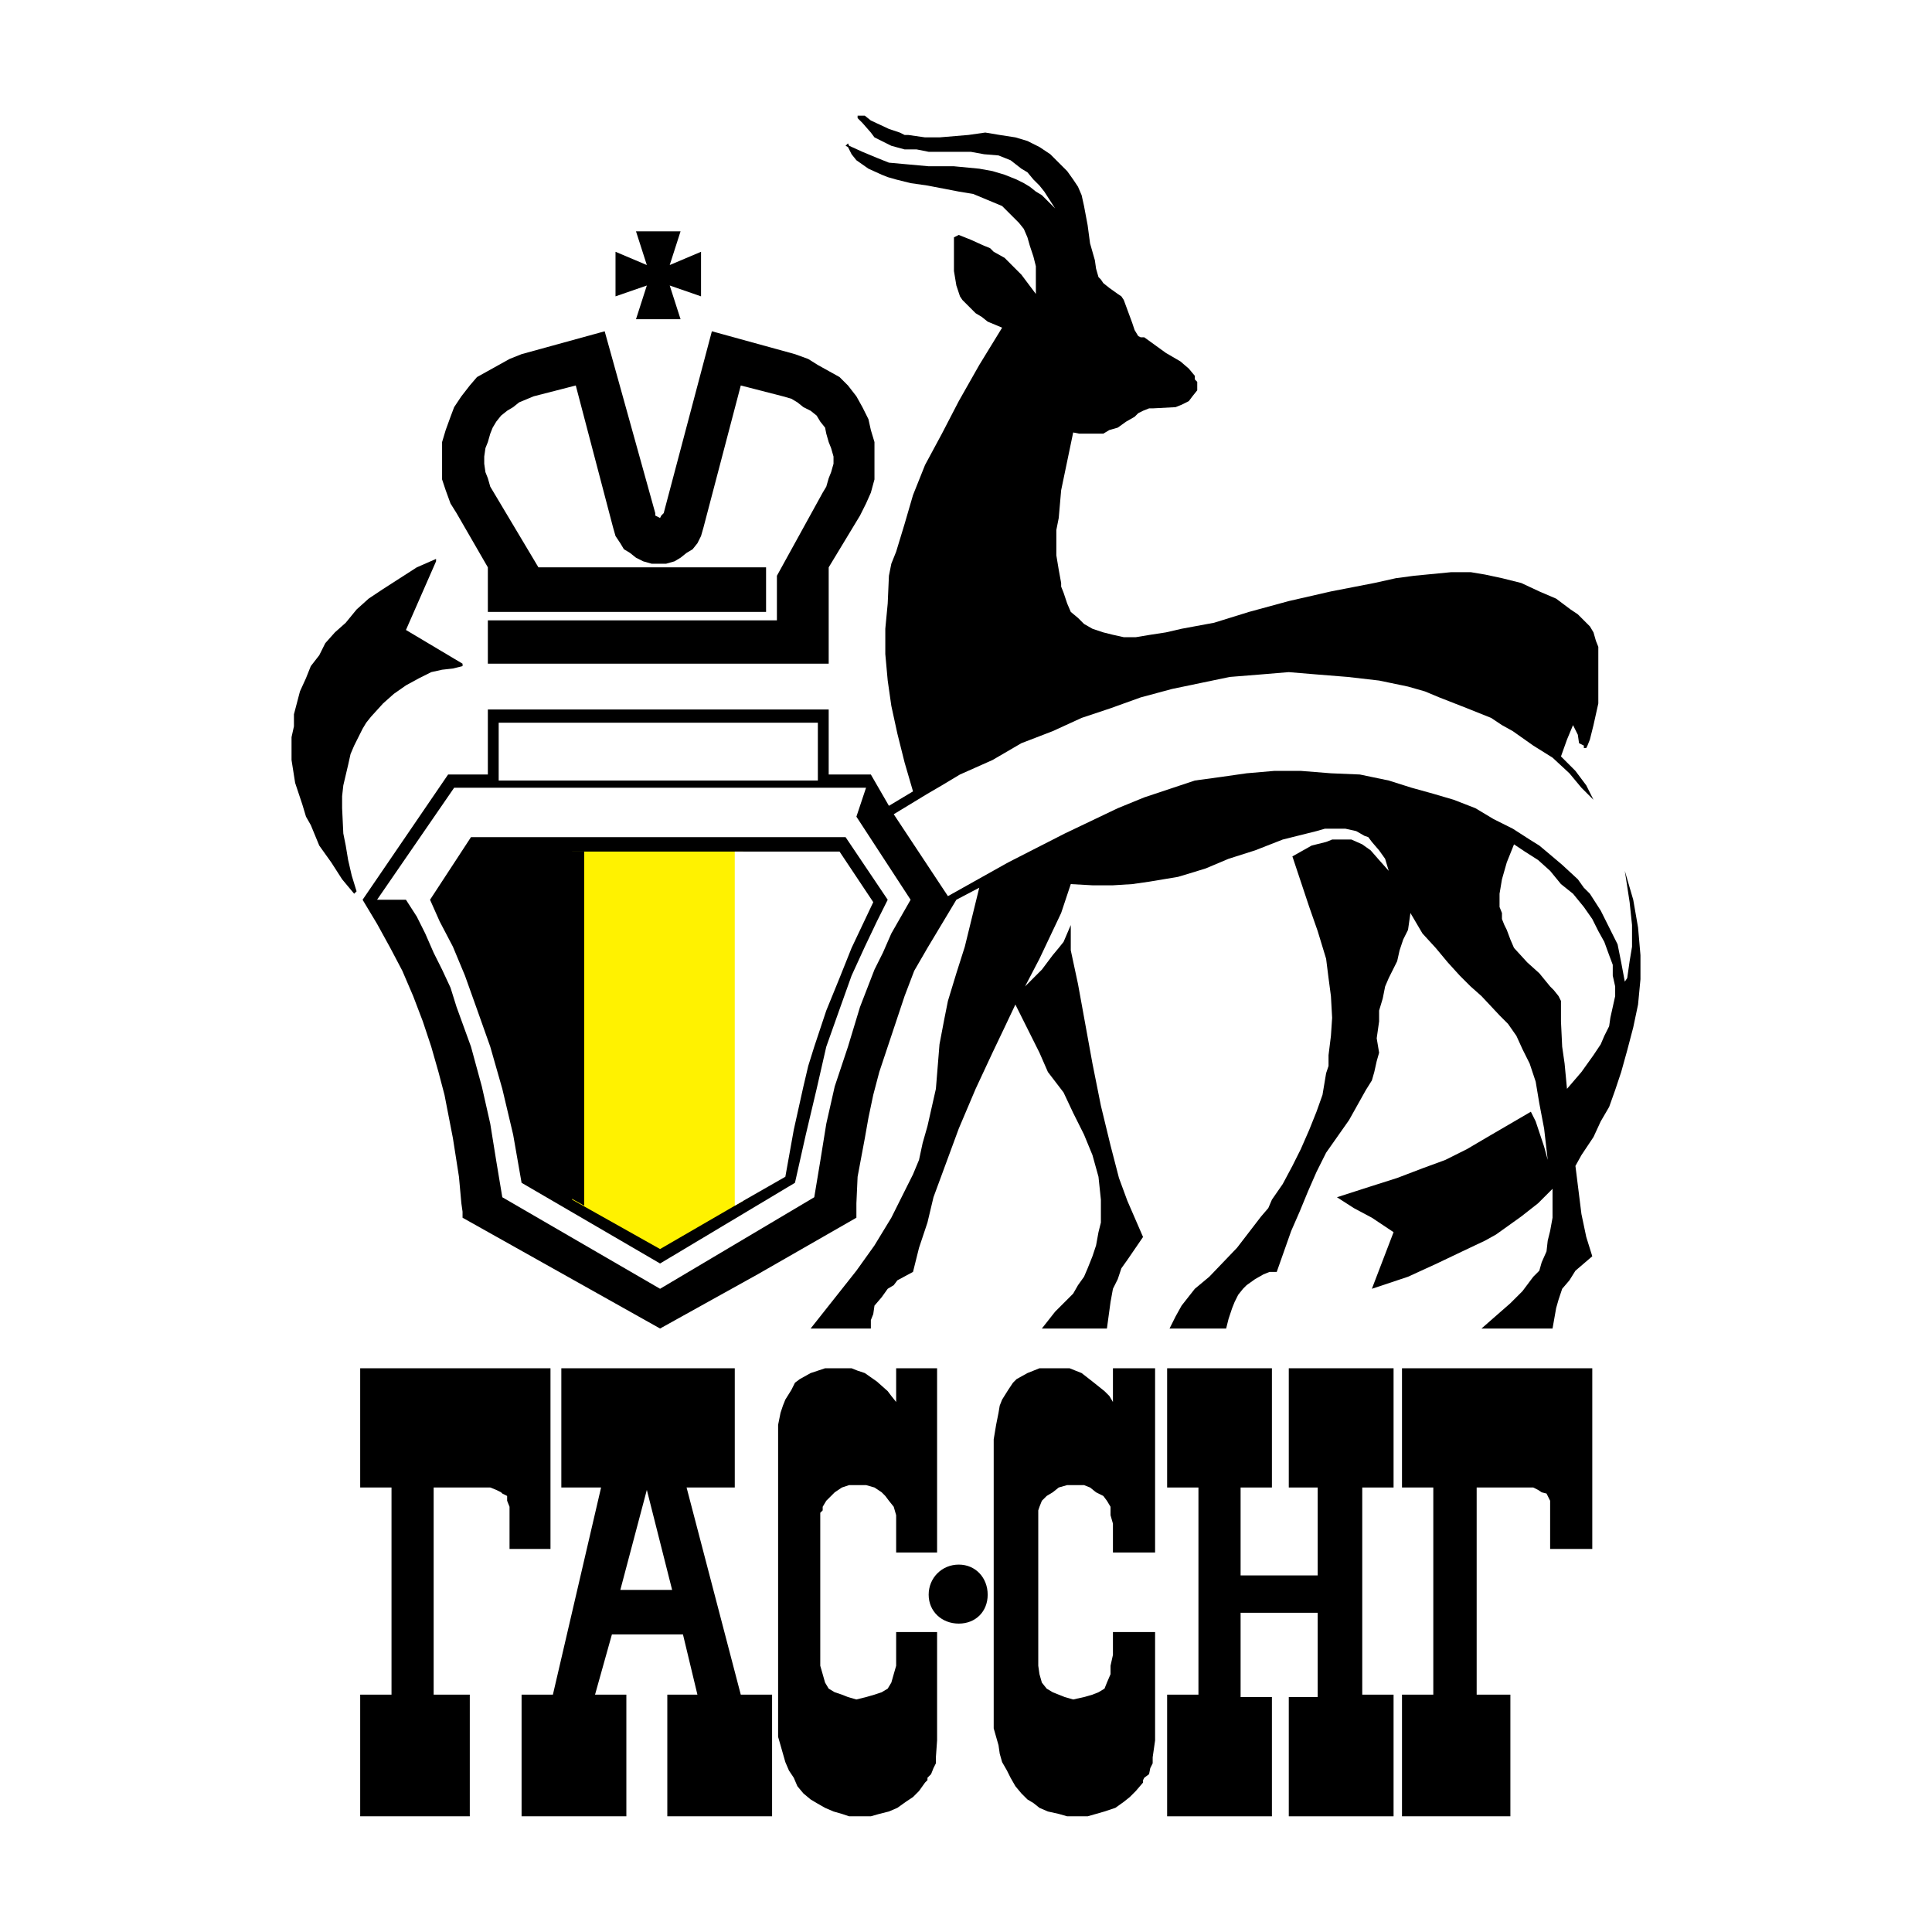
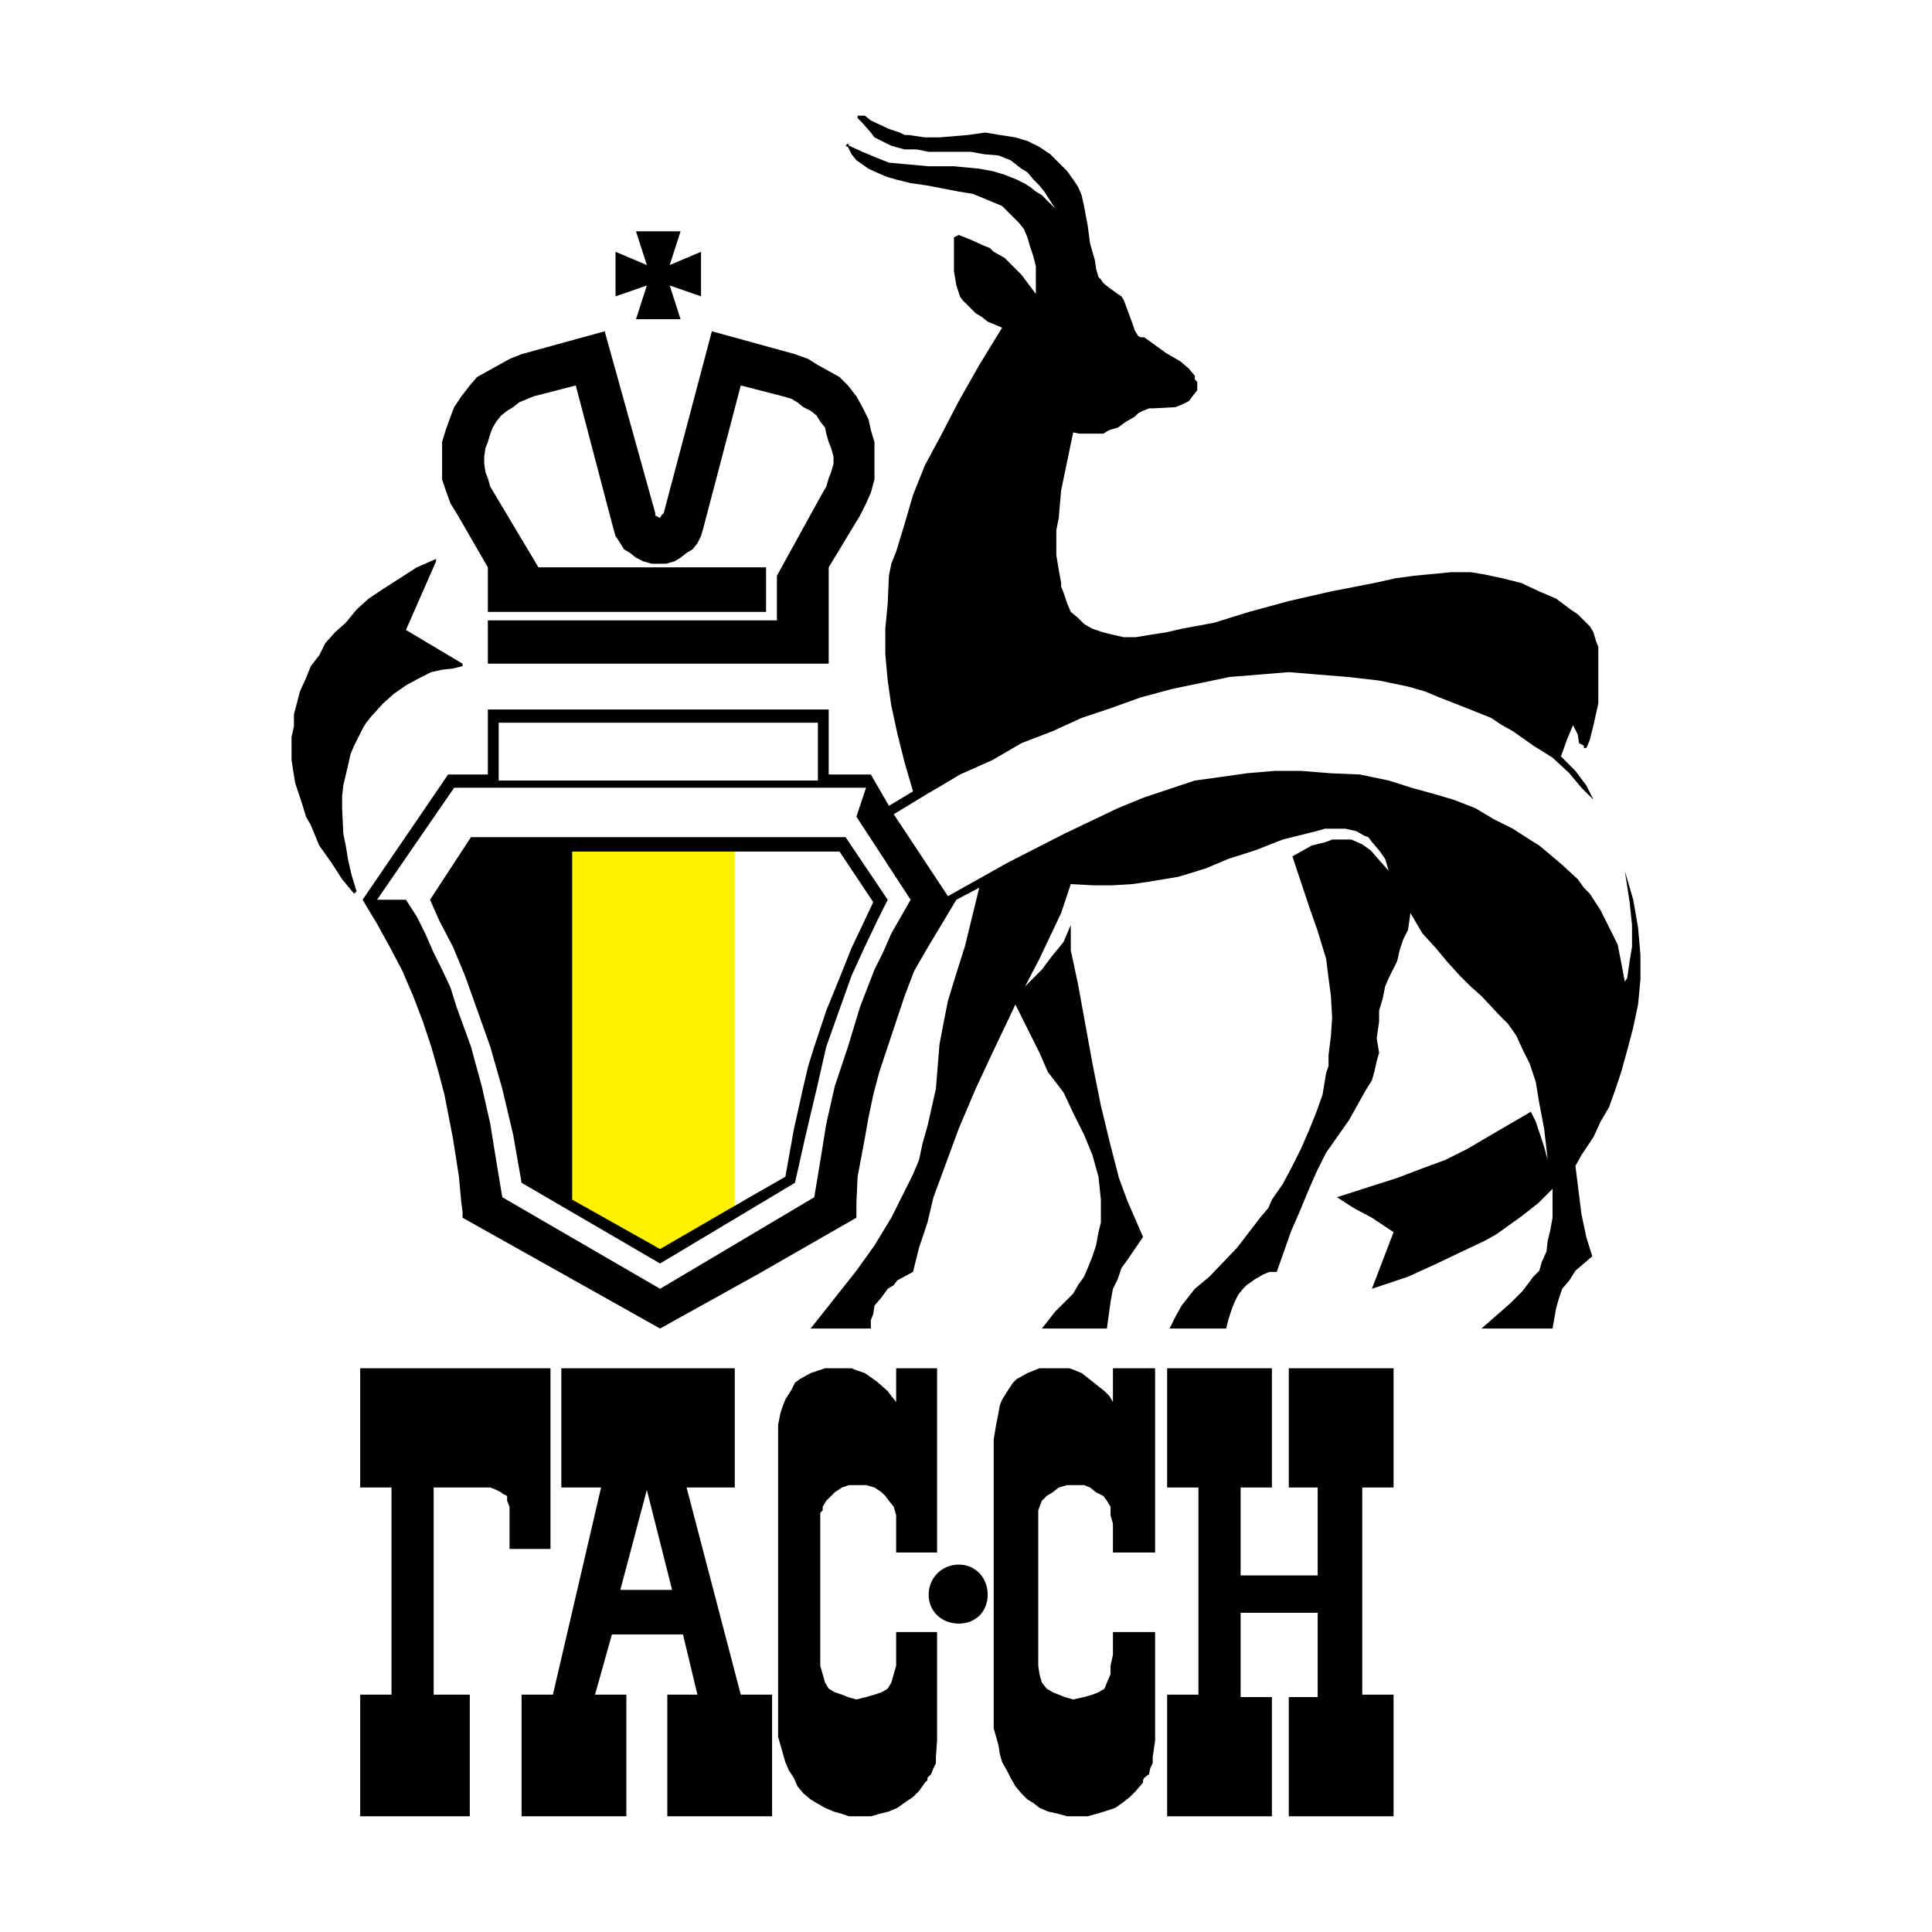
<svg xmlns="http://www.w3.org/2000/svg" version="1.0" id="Layer_1" x="0px" y="0px" width="192.756px" height="192.756px" viewBox="0 0 192.756 192.756" enable-background="new 0 0 192.756 192.756" xml:space="preserve">
  <g>
-     <polygon fill-rule="evenodd" clip-rule="evenodd" fill="#FFFFFF" points="0,0 192.756,0 192.756,192.756 0,192.756 0,0  " />
    <polygon fill-rule="evenodd" clip-rule="evenodd" points="162.107,97.939 162.348,97.58 162.588,95.897 162.828,94.455    162.828,92.292 162.588,90.009 162.107,86.885 162.948,89.769 163.429,92.532 163.669,95.297 163.669,96.498 163.669,97.699    163.429,100.223 162.948,102.506 162.348,104.789 161.747,106.953 161.146,108.754 160.545,110.438 159.704,111.879    158.983,113.441 157.781,115.244 157.181,116.324 157.781,121.131 158.262,123.414 158.862,125.338 158.021,126.059    157.181,126.779 156.58,127.74 155.859,128.582 155.498,129.664 155.258,130.504 154.897,132.547 147.809,132.547 150.691,130.023    151.293,129.422 151.894,128.822 152.975,127.381 153.576,126.779 153.815,125.938 154.296,124.855 154.417,123.775    154.657,122.814 154.897,121.492 154.897,118.607 153.455,120.051 151.773,121.371 150.091,122.574 149.25,123.174    148.168,123.775 145.886,124.855 143.362,126.059 140.479,127.381 136.873,128.582 139.037,122.934 136.873,121.492    135.07,120.531 133.389,119.449 136.753,118.367 139.396,117.527 141.92,116.564 144.203,115.725 146.366,114.643 148.409,113.441    152.735,110.918 153.215,111.879 153.576,112.961 154.057,114.402 154.417,115.725 154.057,112.6 153.576,110.076 153.215,107.914    152.614,106.111 151.894,104.668 151.293,103.348 150.451,102.145 149.61,101.305 147.809,99.381 146.727,98.42 145.645,97.34    144.443,96.018 143.241,94.575 141.92,93.133 140.719,91.091 140.479,92.773 139.998,93.734 139.637,94.816 139.396,95.897    138.555,97.58 138.195,98.42 137.955,99.623 137.594,100.824 137.594,101.904 137.354,103.588 137.594,105.029 137.354,105.871    137.113,106.953 136.873,107.793 136.272,108.754 134.59,111.758 132.307,115.004 131.346,116.926 130.505,118.848    129.663,120.891 128.822,122.814 127.38,126.898 126.659,126.898 126.059,127.141 125.217,127.621 124.376,128.221    124.016,128.582 123.535,129.182 123.175,129.904 122.934,130.504 122.573,131.586 122.333,132.547 116.686,132.547    117.286,131.346 117.887,130.264 119.209,128.582 120.65,127.381 123.415,124.496 124.616,122.934 125.817,121.371    126.539,120.531 126.899,119.689 127.98,118.127 128.942,116.324 129.783,114.643 130.624,112.721 131.346,110.918    131.946,109.234 132.307,107.072 132.548,106.352 132.548,105.27 132.787,103.348 132.907,101.545 132.787,99.381 132.548,97.58    132.307,95.657 131.466,92.893 130.624,90.49 128.942,85.443 130.865,84.361 132.307,84.001 132.907,83.761 133.628,83.761    134.229,83.761 134.83,83.761 135.912,84.242 136.753,84.842 137.594,85.804 138.555,86.885 138.195,85.683 137.594,84.842    136.873,84.001 136.513,83.521 136.151,83.4 135.311,82.92 134.229,82.679 132.787,82.679 132.187,82.679 131.346,82.92    127.98,83.761 125.217,84.842 122.573,85.683 120.291,86.645 118.729,87.125 117.526,87.486 116.085,87.726 114.643,87.967    112.96,88.207 111.038,88.327 108.995,88.327 106.832,88.207 105.871,91.091 104.789,93.374 103.708,95.657 102.267,98.42    103.948,96.738 105.029,95.297 105.63,94.575 106.111,93.974 106.832,92.292 106.832,94.816 107.553,98.18 108.995,106.111    109.836,110.316 110.798,114.283 111.639,117.527 112.479,119.811 114.042,123.414 112.479,125.697 111.879,126.539    111.519,127.621 111.038,128.582 110.798,129.904 110.437,132.547 103.948,132.547 105.27,130.865 106.472,129.664    107.072,129.062 107.553,128.221 108.154,127.381 108.515,126.539 108.995,125.338 109.355,124.256 109.596,122.934    109.836,121.973 109.836,120.65 109.836,119.689 109.596,117.406 108.995,115.244 108.154,113.201 107.072,111.037    106.111,108.994 104.549,106.953 103.708,105.029 101.305,100.223 100.224,102.506 99.021,105.029 97.339,108.635 95.657,112.6    93.975,117.166 93.133,119.449 92.533,121.973 91.691,124.496 91.091,126.898 89.529,127.74 89.168,128.221 88.567,128.582    87.967,129.422 87.246,130.264 87.125,131.105 86.885,131.705 86.885,132.547 80.877,132.547 85.443,126.779 87.246,124.256    88.928,121.492 90.37,118.607 91.091,117.166 91.691,115.725 92.052,114.041 92.533,112.359 93.374,108.635 93.734,104.189    94.215,101.664 94.575,99.863 95.417,97.1 96.258,94.455 97.7,88.567 95.417,89.769 93.975,92.172 92.533,94.575 91.211,96.859    90.25,99.381 89.409,101.904 88.567,104.43 87.726,106.953 87.125,109.234 86.645,111.518 86.284,113.561 85.563,117.406    85.443,120.051 85.443,121.492 75.59,127.141 65.856,132.547 46.149,121.492 46.149,120.891 46.03,120.051 45.79,117.406    45.188,113.561 44.347,109.234 43.746,106.953 43.026,104.43 42.185,101.904 41.223,99.381 40.142,96.859 38.94,94.575    37.618,92.172 36.176,89.769 44.708,77.272 48.673,77.272 48.673,70.783 82.679,70.783 82.679,77.272 86.885,77.272 88.688,80.396    91.091,78.954 90.25,76.07 89.529,73.187 88.928,70.422 88.567,67.899 88.327,65.256 88.327,62.732 88.567,60.208 88.688,57.445    88.928,56.243 89.409,55.042 90.25,52.278 91.091,49.394 92.292,46.39 93.975,43.266 95.657,40.021 97.7,36.417 99.982,32.691    98.541,32.09 97.939,31.61 97.339,31.25 96.498,30.408 96.018,29.928 95.777,29.567 95.417,28.485 95.176,27.043 95.176,25.601    95.176,23.679 95.657,23.439 96.858,23.919 98.181,24.52 98.781,24.76 99.142,25.121 100.224,25.722 101.064,26.563    101.905,27.404 103.348,29.327 103.348,27.885 103.348,26.563 103.106,25.601 102.747,24.52 102.507,23.679 102.146,22.838    101.665,22.237 101.064,21.636 99.982,20.555 98.541,19.954 97.099,19.353 95.657,19.113 92.533,18.512 90.851,18.271    89.409,17.911 88.567,17.67 87.967,17.43 86.645,16.83 85.443,15.988 84.962,15.388 84.602,14.667 84.362,14.546 84.602,14.306    84.722,14.546 86.044,15.147 87.486,15.748 88.688,16.229 90.009,16.349 92.653,16.589 95.176,16.589 97.7,16.83 99.021,17.07    100.224,17.43 101.425,17.911 102.146,18.271 102.747,18.632 103.348,19.113 103.948,19.473 105.27,20.795 104.188,19.113    103.708,18.512 103.106,17.911 102.507,17.19 101.905,16.83 100.824,15.988 99.622,15.508 98.181,15.388 96.858,15.147    95.417,15.147 92.653,15.147 91.452,14.907 90.25,14.907 88.928,14.546 87.967,14.066 87.246,13.706 86.885,13.225 86.044,12.264    85.563,11.784 85.563,11.542 85.804,11.542 86.284,11.542 86.885,12.023 88.688,12.864 89.769,13.225 90.25,13.465 90.61,13.465    92.292,13.706 93.734,13.706 96.619,13.465 98.301,13.225 99.743,13.465 101.305,13.706 102.507,14.066 103.708,14.667    104.789,15.388 105.63,16.229 106.472,17.07 107.072,17.911 107.553,18.632 107.914,19.473 108.154,20.555 108.515,22.477    108.755,24.28 109.235,25.962 109.355,26.803 109.596,27.644 109.836,27.885 110.077,28.246 110.678,28.726 111.519,29.327    111.879,29.567 112.119,29.928 112.96,32.211 113.201,32.932 113.562,33.532 113.802,33.652 114.162,33.652 116.325,35.215    117.768,36.056 118.608,36.777 119.209,37.498 119.209,37.858 119.449,38.099 119.449,38.459 119.449,38.94 118.969,39.541    118.608,40.021 117.887,40.382 117.286,40.622 115.003,40.743 114.643,40.743 114.042,40.982 113.562,41.223 113.201,41.583    112.359,42.064 111.519,42.665 110.678,42.905 110.077,43.266 109.235,43.266 108.395,43.266 107.673,43.266 107.072,43.146    106.472,46.03 105.871,48.914 105.63,51.677 105.391,52.879 105.391,53.96 105.391,55.402 105.63,56.844 105.871,58.166    105.871,58.526 106.111,59.127 106.472,60.208 106.832,61.05 107.553,61.65 108.154,62.251 108.995,62.732 110.077,63.093    111.038,63.333 112.119,63.573 113.32,63.573 114.763,63.333 116.325,63.093 117.887,62.732 121.132,62.131 124.616,61.05    128.582,59.969 132.787,59.007 137.113,58.166 139.276,57.685 141.079,57.445 144.804,57.084 146.727,57.084 148.168,57.325    149.851,57.685 151.773,58.166 153.576,59.007 155.258,59.728 156.7,60.809 157.421,61.291 158.021,61.891 158.623,62.492    158.983,63.093 159.224,63.934 159.464,64.535 159.464,66.217 159.464,68.139 159.464,70.182 158.983,72.345 158.623,73.787    158.382,74.388 158.262,74.628 158.021,74.628 158.021,74.388 157.541,74.148 157.421,73.307 156.94,72.345 156.339,73.787    155.738,75.469 156.1,75.83 157.181,76.912 158.262,78.354 158.983,79.795 157.781,78.594 156.58,77.151 154.897,75.59    152.975,74.388 150.932,72.946 149.851,72.345 148.77,71.625 146.366,70.663 143.603,69.582 142.16,68.98 140.479,68.5    137.594,67.899 134.47,67.539 131.466,67.298 128.582,67.058 125.698,67.298 122.693,67.539 119.81,68.139 116.926,68.74    113.802,69.582 110.798,70.663 107.914,71.625 105.029,72.946 101.905,74.148 99.021,75.83 95.777,77.272 93.975,78.354    92.533,79.194 89.168,81.237 94.575,89.408 100.584,86.044 106.231,83.16 111.519,80.636 114.162,79.555 116.686,78.714    119.209,77.873 121.853,77.512 124.376,77.151 127.14,76.912 129.783,76.912 132.787,77.151 135.671,77.272 138.555,77.873    140.838,78.594 143.001,79.194 145.044,79.795 147.207,80.636 149.01,81.718 150.932,82.679 152.614,83.761 153.576,84.361    154.296,84.962 155.859,86.284 157.421,87.726 158.021,88.567 158.623,89.167 159.704,90.85 160.545,92.532 161.387,94.215    161.747,96.018 162.107,97.939  " />
-     <polygon fill-rule="evenodd" clip-rule="evenodd" fill="#FFFFFF" points="159.464,92.893 158.862,91.691 158.021,90.49    156.94,89.167 155.738,88.207 154.657,86.885 153.455,85.804 152.134,84.962 151.053,84.242 150.331,86.044 149.851,87.726    149.61,89.167 149.61,90.49 149.851,91.091 149.851,91.691 150.091,92.292 150.331,92.773 150.691,93.734 151.053,94.575    152.374,96.018 153.576,97.1 154.657,98.42 155.018,98.781 155.498,99.381 155.738,99.863 155.738,100.463 155.738,101.904    155.859,104.43 156.1,106.111 156.339,108.635 157.781,106.953 158.983,105.27 159.704,104.189 160.064,103.348 160.545,102.387    160.665,101.545 161.146,99.381 161.146,98.42 160.905,97.34 160.905,96.258 160.545,95.297 160.064,93.974 159.464,92.893  " />
    <polygon fill-rule="evenodd" clip-rule="evenodd" fill="#FFFFFF" points="90.851,89.769 85.443,81.478 86.405,78.594    45.309,78.594 37.618,89.769 40.502,89.769 41.584,91.451 42.425,93.133 43.266,95.056 44.107,96.738 44.948,98.541    45.549,100.463 46.991,104.43 48.072,108.395 48.914,112.119 49.514,115.844 50.115,119.449 65.856,128.582 81.238,119.449    81.838,115.844 82.438,112.119 83.28,108.395 84.602,104.43 85.804,100.463 87.246,96.738 88.087,95.056 88.928,93.133    90.851,89.769  " />
    <polygon fill-rule="evenodd" clip-rule="evenodd" points="46.991,83.521 42.905,89.769 43.867,91.932 45.188,94.455 46.39,97.34    47.592,100.703 48.914,104.43 50.115,108.635 51.197,113.201 52.038,118.008 65.856,126.059 79.314,118.008 80.396,113.201    81.478,108.635 82.438,104.43 83.761,100.703 84.962,97.34 86.284,94.455 87.486,91.932 88.567,89.769 84.362,83.521    46.991,83.521  " />
    <polygon fill-rule="evenodd" clip-rule="evenodd" points="43.506,55.763 43.506,56.003 40.502,62.852 46.149,66.217 46.149,66.458    45.188,66.698 44.107,66.818 43.026,67.058 41.824,67.659 40.502,68.38 39.3,69.221 38.219,70.182 37.018,71.504 36.537,72.105    36.176,72.706 35.335,74.388 34.975,75.229 34.734,76.311 34.253,78.354 34.133,79.435 34.133,80.636 34.253,83.16 34.494,84.361    34.734,85.804 35.095,87.365 35.576,88.928 35.335,89.167 34.133,87.726 33.052,86.044 31.851,84.361 31.009,82.319 30.529,81.478    30.168,80.276 29.447,78.113 29.087,75.83 29.087,74.749 29.087,73.547 29.327,72.465 29.327,71.264 29.927,68.98 30.529,67.659    31.009,66.458 31.851,65.375 32.451,64.174 33.413,63.093 34.494,62.131 35.576,60.809 36.777,59.728 38.219,58.767 39.902,57.685    41.584,56.604 43.506,55.763  " />
    <polygon fill-rule="evenodd" clip-rule="evenodd" fill="#FFFFFF" points="49.754,72.105 81.598,72.105 81.598,77.873    49.754,77.873 49.754,72.105  " />
    <polygon fill-rule="evenodd" clip-rule="evenodd" points="85.804,51.437 86.405,50.235 86.885,49.154 87.246,47.832 87.246,46.63    87.246,45.429 87.246,44.107 86.885,42.905 86.645,41.824 86.044,40.622 85.443,39.541 84.602,38.459 83.761,37.618 82.679,37.018    81.598,36.417 80.637,35.815 79.314,35.334 71.023,33.052 66.217,51.196 65.977,51.437 65.856,51.677 65.376,51.437 65.376,51.196    60.329,33.052 52.038,35.334 50.836,35.815 49.754,36.417 48.673,37.018 47.592,37.618 46.871,38.459 46.03,39.541 45.309,40.622    44.948,41.583 44.467,42.905 44.107,44.107 44.107,45.429 44.107,46.63 44.107,47.231 44.107,47.832 44.467,48.914 44.948,50.235    45.549,51.196 48.673,56.604 48.673,61.05 76.431,61.05 76.431,56.604 53.719,56.604 49.273,49.154 48.914,48.553 48.673,47.712    48.433,47.111 48.312,46.27 48.312,45.549 48.433,44.708 48.673,44.107 48.914,43.266 49.154,42.665 49.514,42.064 49.995,41.463    50.596,40.982 51.197,40.622 51.797,40.141 53.24,39.541 57.445,38.459 61.17,52.639 61.41,53.479 61.891,54.201 62.251,54.801    62.853,55.162 63.453,55.643 64.174,56.003 65.016,56.243 65.856,56.243 66.458,56.243 67.298,56.003 67.9,55.643 68.5,55.162    69.101,54.801 69.582,54.201 69.942,53.479 70.183,52.639 73.908,38.459 78.113,39.541 78.954,39.781 79.555,40.141 80.156,40.622    80.877,40.982 81.478,41.463 81.838,42.064 82.319,42.665 82.438,43.266 82.679,44.107 82.92,44.708 83.16,45.549 83.16,46.27    82.92,47.111 82.679,47.712 82.438,48.553 82.079,49.154 77.512,57.445 77.512,61.891 48.673,61.891 48.673,66.217 82.679,66.217    82.679,56.604 85.804,51.437  " />
    <polygon fill-rule="evenodd" clip-rule="evenodd" points="64.535,26.443 61.41,25.121 61.41,29.567 64.535,28.485 63.453,31.85    67.9,31.85 66.818,28.485 69.942,29.567 69.942,25.121 66.818,26.443 67.9,23.078 63.453,23.078 64.535,26.443  " />
    <polygon fill-rule="evenodd" clip-rule="evenodd" points="54.922,154.537 50.836,154.537 50.836,150.932 50.836,150.332    50.596,149.73 50.596,149.25 50.115,149.01 49.995,148.889 49.514,148.648 48.914,148.408 48.312,148.408 43.266,148.408    43.266,169.076 46.871,169.076 46.871,181.213 35.936,181.213 35.936,169.076 39.061,169.076 39.061,148.408 35.936,148.408    35.936,136.512 54.922,136.512 54.922,154.537  " />
    <path fill-rule="evenodd" clip-rule="evenodd" d="M61.05,163.068l-1.683,6.008h3.125v12.137H52.038v-12.137h3.125l4.807-20.668   h-3.966v-11.896h17.304v11.896H68.5l5.407,20.668h3.124v12.137H66.578v-12.137h3.004l-1.442-6.008H61.05L61.05,163.068z    M61.891,158.623h5.167l-2.523-9.975L61.891,158.623L61.891,158.623z" />
    <polygon fill-rule="evenodd" clip-rule="evenodd" points="93.494,171.359 93.494,173.643 93.374,175.324 93.374,175.926    93.133,176.406 92.894,177.008 92.533,177.367 92.533,177.607 92.292,177.848 91.691,178.689 91.091,179.291 90.37,179.771    89.529,180.371 88.688,180.732 87.726,180.973 86.885,181.213 85.804,181.213 84.722,181.213 84.001,180.973 83.16,180.732    82.319,180.371 81.478,179.891 80.877,179.531 80.156,178.93 79.555,178.209 79.195,177.367 78.714,176.646 78.354,175.807    78.113,174.965 77.873,174.123 77.632,173.283 77.632,172.441 77.632,171.359 77.632,143.602 77.632,142.16 77.873,140.959    78.113,140.238 78.354,139.637 78.954,138.676 79.314,137.955 79.795,137.594 80.877,136.992 82.319,136.512 83.761,136.512    84.962,136.512 85.563,136.752 86.284,136.992 87.486,137.834 88.567,138.795 88.928,139.275 89.409,139.877 89.409,136.512    93.494,136.512 93.494,154.896 89.409,154.896 89.409,152.014 89.409,151.172 89.168,150.332 88.688,149.73 88.327,149.25    87.967,148.889 87.246,148.408 86.405,148.168 85.563,148.168 84.722,148.168 84.001,148.408 83.28,148.889 82.92,149.25    82.438,149.73 82.079,150.332 82.079,150.691 81.838,150.932 81.838,151.773 81.838,165.111 81.838,166.193 82.079,167.033    82.319,167.875 82.679,168.477 83.28,168.836 84.001,169.076 84.602,169.316 85.443,169.557 86.405,169.316 87.246,169.076    87.967,168.836 88.567,168.477 88.928,167.875 89.168,167.033 89.409,166.193 89.409,165.111 89.409,162.828 93.494,162.828    93.494,171.359  " />
    <polygon fill-rule="evenodd" clip-rule="evenodd" points="115.244,171.359 115.244,173.643 115.003,175.324 115.003,175.926    114.763,176.406 114.643,177.008 114.162,177.367 114.042,177.607 114.042,177.848 113.32,178.689 112.72,179.291 112.119,179.771    111.278,180.371 110.196,180.732 109.355,180.973 108.515,181.213 107.553,181.213 106.472,181.213 105.63,180.973    104.549,180.732 103.708,180.371 103.106,179.891 102.507,179.531 101.905,178.93 101.305,178.209 100.824,177.367    100.464,176.646 99.982,175.807 99.743,174.965 99.622,174.123 99.382,173.283 99.142,172.441 99.142,171.359 99.142,143.602    99.382,142.16 99.622,140.959 99.743,140.238 99.982,139.637 100.584,138.676 101.064,137.955 101.425,137.594 102.507,136.992    103.708,136.512 105.391,136.512 106.712,136.512 107.312,136.752 107.914,136.992 108.995,137.834 110.196,138.795    110.678,139.275 111.038,139.877 111.038,136.512 115.244,136.512 115.244,154.896 111.038,154.896 111.038,152.014    110.798,151.172 110.798,150.332 110.437,149.73 110.077,149.25 109.355,148.889 108.755,148.408 108.154,148.168 107.312,148.168    106.472,148.168 105.63,148.408 105.029,148.889 104.429,149.25 103.948,149.73 103.708,150.332 103.588,150.691 103.588,150.932    103.588,151.773 103.588,165.111 103.588,166.193 103.708,167.033 103.948,167.875 104.429,168.477 105.029,168.836    105.63,169.076 106.231,169.316 107.072,169.557 108.154,169.316 108.995,169.076 109.596,168.836 110.196,168.477    110.437,167.875 110.798,167.033 110.798,166.193 111.038,165.111 111.038,162.828 115.244,162.828 115.244,171.359  " />
    <polygon fill-rule="evenodd" clip-rule="evenodd" points="123.775,160.906 123.775,169.316 126.899,169.316 126.899,181.213    116.445,181.213 116.445,169.076 119.569,169.076 119.569,148.408 116.445,148.408 116.445,136.512 126.899,136.512    126.899,148.408 123.775,148.408 123.775,157.18 131.466,157.18 131.466,148.408 128.582,148.408 128.582,136.512 139.037,136.512    139.037,148.408 135.912,148.408 135.912,169.076 139.037,169.076 139.037,181.213 128.582,181.213 128.582,169.316    131.466,169.316 131.466,160.906 123.775,160.906  " />
-     <polygon fill-rule="evenodd" clip-rule="evenodd" points="158.862,154.537 154.657,154.537 154.657,150.932 154.657,150.332    154.657,149.73 154.417,149.25 154.296,149.01 153.815,148.889 153.455,148.648 152.975,148.408 152.374,148.408 147.327,148.408    147.327,169.076 150.691,169.076 150.691,181.213 139.877,181.213 139.877,169.076 143.001,169.076 143.001,148.408    139.877,148.408 139.877,136.512 158.862,136.512 158.862,154.537  " />
    <path fill-rule="evenodd" clip-rule="evenodd" d="M98.541,159.104c0,1.682-1.202,2.883-2.884,2.883   c-1.682,0-3.004-1.201-3.004-2.883c0-1.684,1.322-3.004,3.004-3.004C97.339,156.1,98.541,157.42,98.541,159.104L98.541,159.104z" />
    <polygon fill-rule="evenodd" clip-rule="evenodd" fill="#FFF200" points="74.148,119.811 65.856,124.617 57.085,119.689    57.085,84.962 74.148,84.962 74.148,119.811  " />
-     <polygon fill-rule="evenodd" clip-rule="evenodd" points="58.286,120.291 53.119,117.406 52.879,115.004 52.278,112.721    51.438,108.395 50.115,104.43 48.914,100.824 47.833,97.58 46.63,94.575 45.309,92.172 44.347,90.009 47.833,84.962 58.286,84.962    58.286,120.291  " />
    <polygon fill-rule="evenodd" clip-rule="evenodd" fill="#FFFFFF" points="83.761,84.962 87.125,90.009 84.962,94.575 83.761,97.58    82.438,100.824 81.238,104.43 80.637,106.352 80.156,108.395 79.195,112.721 78.354,117.406 73.307,120.291 73.307,84.962    83.761,84.962  " />
  </g>
</svg>